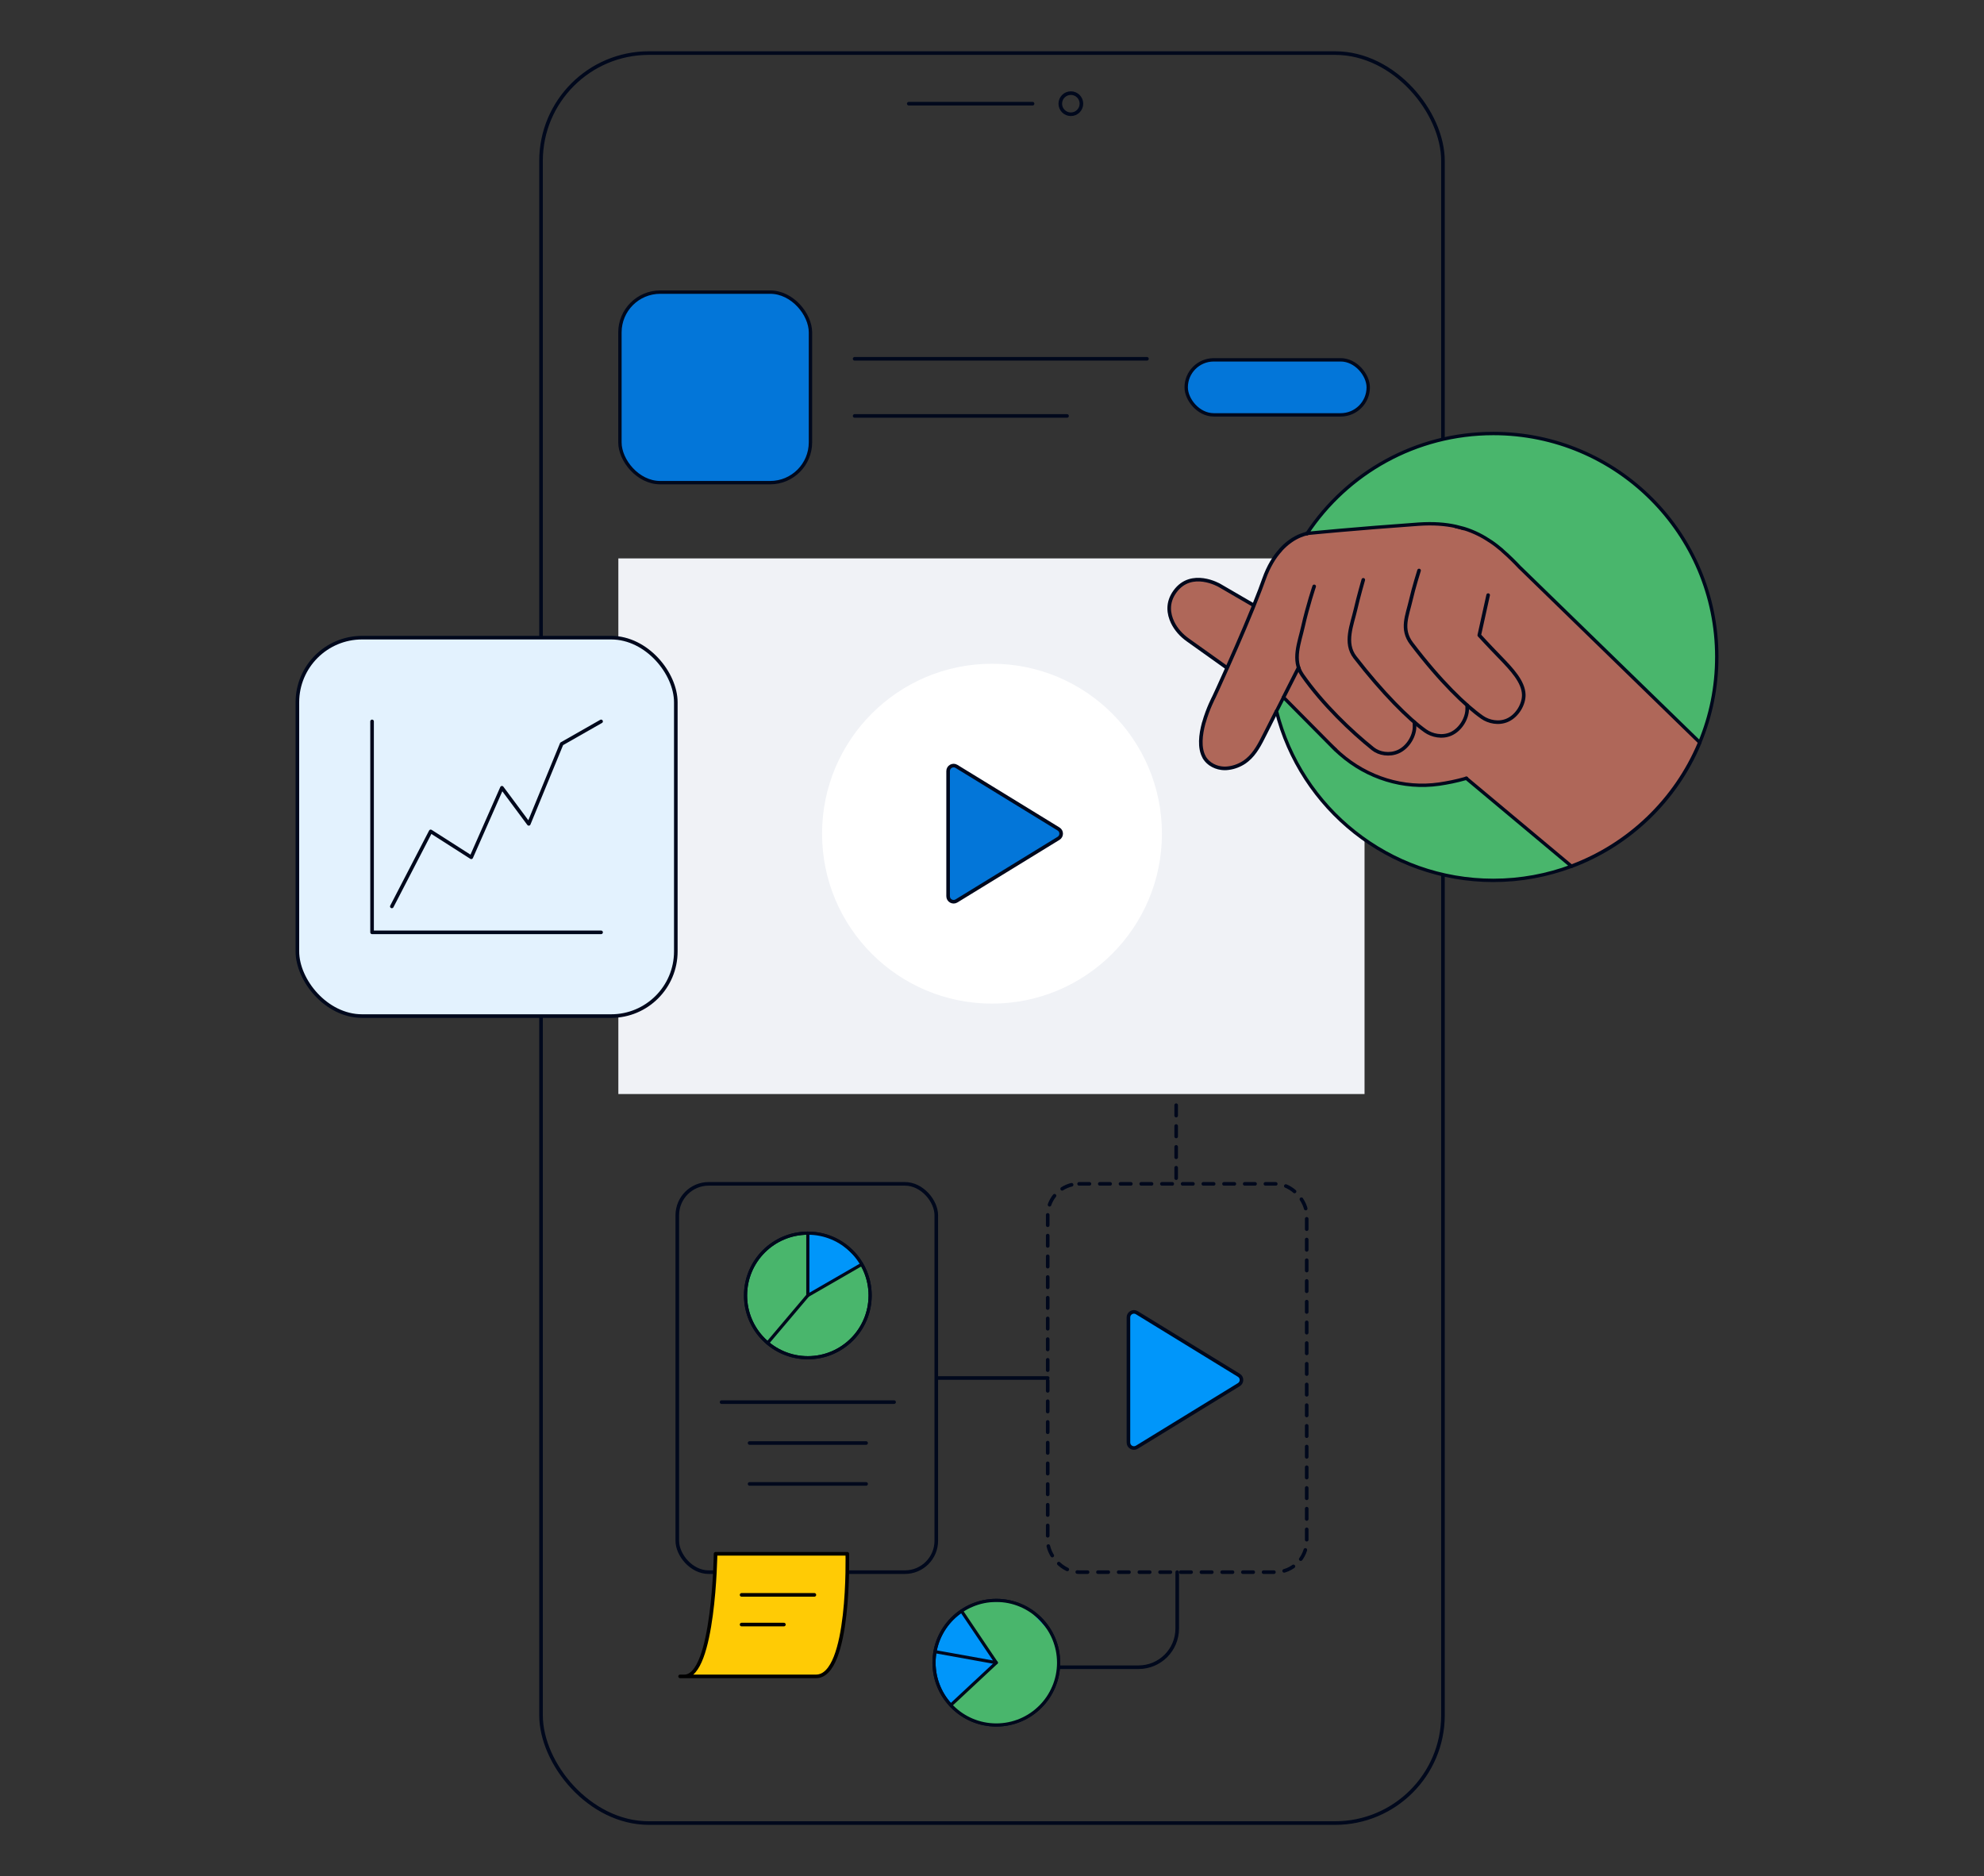
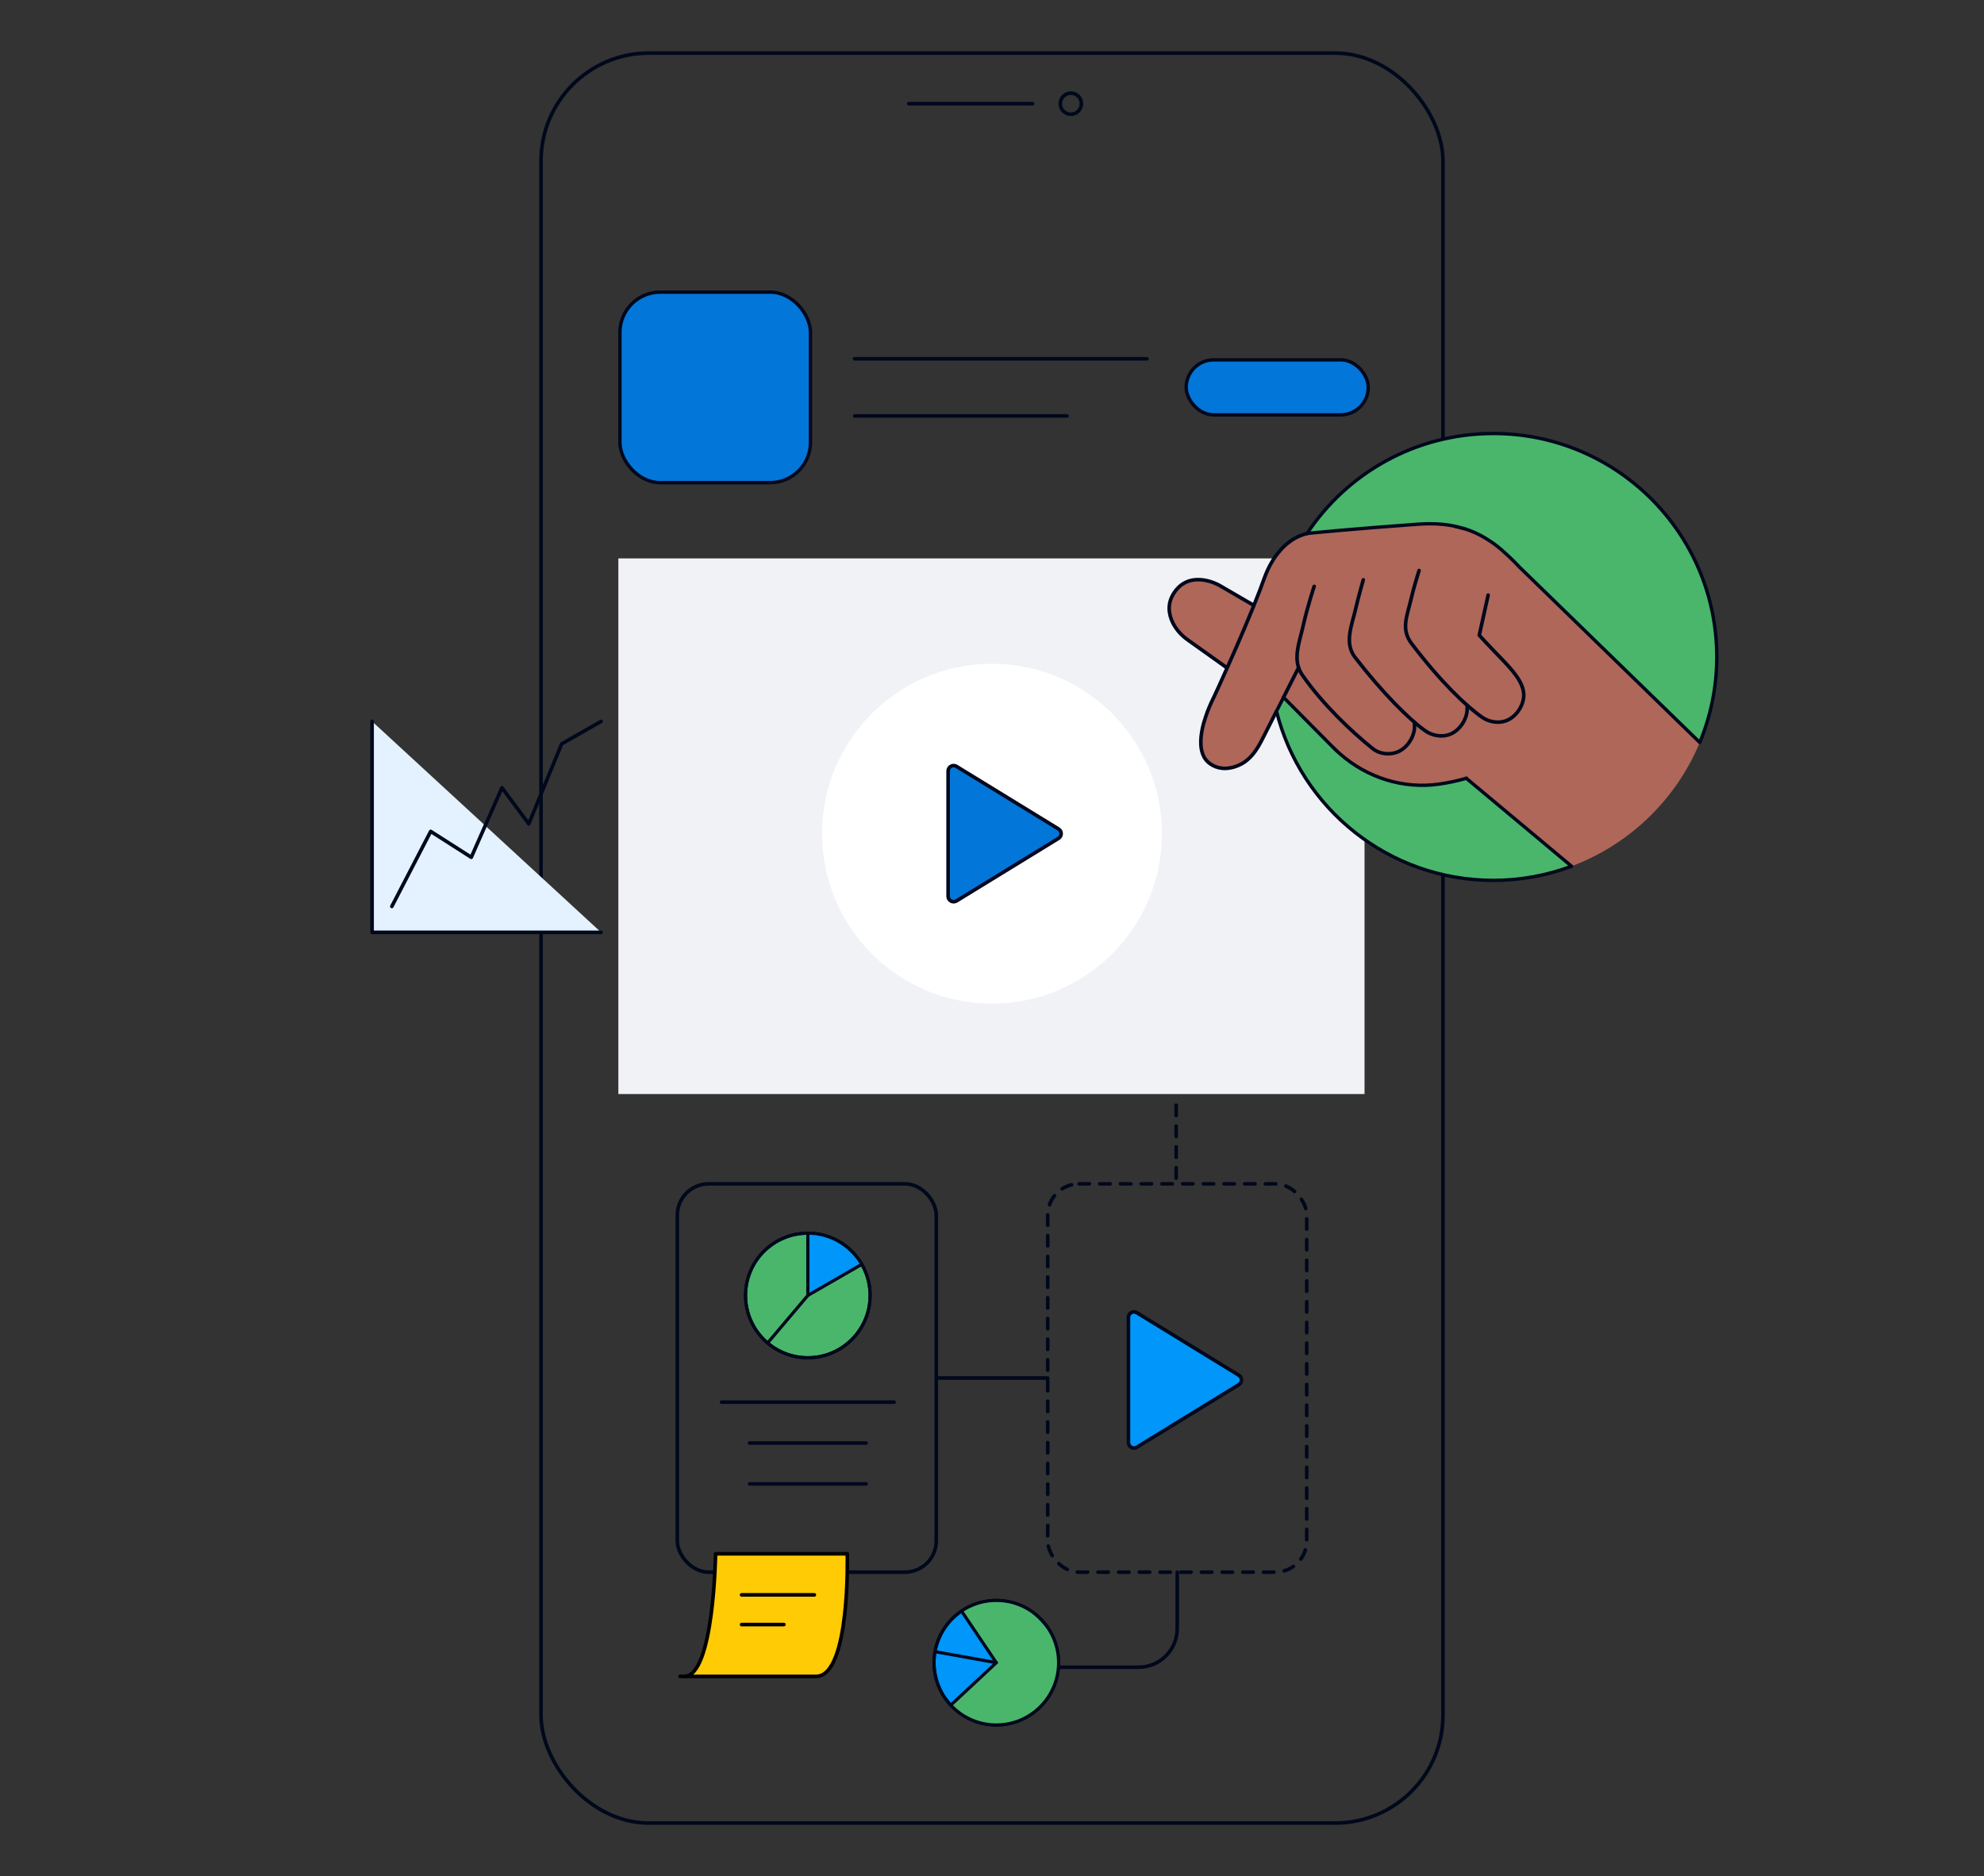
<svg xmlns="http://www.w3.org/2000/svg" id="Content" viewBox="0 0 552 522">
  <rect x="0" y="0" width="552" height="522" fill="#333333" stroke="none" />
  <defs>
    <style>.cls-1{fill:#ffcb05;}.cls-1,.cls-2,.cls-3,.cls-4,.cls-5,.cls-6,.cls-7,.cls-8,.cls-9,.cls-10,.cls-11,.cls-12,.cls-13{stroke-linecap:round;stroke-linejoin:round;}.cls-1,.cls-6{stroke:#000;}.cls-2{fill:#e3f2fe;}.cls-2,.cls-3,.cls-4,.cls-5,.cls-7,.cls-8,.cls-9,.cls-10,.cls-11,.cls-12,.cls-13{stroke:#00081c;}.cls-3,.cls-10{fill:#0376d9;}.cls-4,.cls-12,.cls-14{fill:#0096fa;}.cls-5,.cls-8,.cls-9,.cls-13{fill:none;}.cls-6{fill:#f7bacf;}.cls-7,.cls-10{stroke-width:.94px;}.cls-7,.cls-11,.cls-15{fill:#49b66c;}.cls-8{stroke-dasharray:0 0 2.88 2.88;}.cls-9{stroke-dasharray:0 0 2.9 2.9;}.cls-11,.cls-12,.cls-13{stroke-width:.88px;}.cls-15,.cls-16,.cls-17,.cls-18,.cls-14{stroke-width:0px;}.cls-16{fill:#af6759;}.cls-17{fill:#fff;}.cls-18{fill:#f0f2f6;}</style>
  </defs>
  <rect class="cls-5" x="150.53" y="14.77" width="250.94" height="492.47" rx="30" ry="30" />
  <line class="cls-5" x1="252.84" y1="28.85" x2="287.29" y2="28.85" />
  <circle class="cls-5" cx="297.94" cy="28.85" r="2.94" />
  <line class="cls-5" x1="237.78" y1="99.83" x2="319.11" y2="99.83" />
  <line class="cls-5" x1="237.78" y1="115.73" x2="296.88" y2="115.73" />
  <rect class="cls-10" x="330.03" y="100.12" width="50.65" height="15.31" rx="7.66" ry="7.66" />
  <rect class="cls-10" x="172.48" y="81.28" width="53.01" height="53.01" rx="11.21" ry="11.21" />
  <rect class="cls-18" x="172.04" y="155.37" width="207.61" height="149.03" />
  <circle class="cls-17" cx="276" cy="231.96" r="47.28" />
  <path class="cls-3" d="M263.79,214.55v34.81c0,1.2,1.31,1.93,2.33,1.31l28.39-17.41c.98-.6.98-2.02,0-2.61l-28.39-17.41c-1.02-.63-2.33.11-2.33,1.31Z" />
  <circle class="cls-12" cx="277.2" cy="462.62" r="17.33" />
  <polygon class="cls-15" points="267.52 448.25 277.24 462.62 264.53 474.44 268.46 477.59 275.06 479.96 281.47 479.43 286.03 477.54 290.95 473.18 294.05 466.72 294.45 460.94 292.44 454.36 286.47 447.98 280.43 445.6 273.61 445.67 267.52 448.25" />
  <polyline class="cls-13" points="267.52 448.25 277.2 462.62 260.15 459.55" />
  <line class="cls-13" x1="264.53" y1="474.44" x2="277.2" y2="462.62" />
  <circle class="cls-13" cx="277.2" cy="462.62" r="17.33" />
  <circle class="cls-11" cx="224.76" cy="360.44" r="17.33" />
  <polygon class="cls-14" points="239.08 350.68 233.28 345.34 227.99 343.41 224.76 343.55 224.59 360.25 228.37 358.36 239.08 352.17 239.32 351.6 239.08 350.68" />
  <polyline class="cls-13" points="224.76 343.11 224.76 360.44 239.77 351.78" />
  <line class="cls-13" x1="213.56" y1="373.67" x2="224.76" y2="360.44" />
  <circle class="cls-13" cx="224.76" cy="360.44" r="17.33" />
  <rect class="cls-8" x="291.5" y="329.39" width="72.06" height="108.04" rx="8.73" ry="8.73" />
  <rect class="cls-5" x="188.44" y="329.39" width="72.06" height="108.04" rx="8.73" ry="8.73" />
  <line class="cls-2" x1="260.86" y1="383.41" x2="291.5" y2="383.41" />
  <path class="cls-5" d="M327.53,437.43v15.7c0,5.94-4.81,10.75-10.75,10.75h-22.13" />
  <path class="cls-4" d="M313.96,366.55v34.81c0,1.2,1.31,1.93,2.33,1.31l28.39-17.41c.98-.6.98-2.02,0-2.61l-28.39-17.41c-1.02-.63-2.33.11-2.33,1.31Z" />
  <path class="cls-1" d="M227.05,466.43c-9.59,0-44.88,0-36.65,0s8.69-34.11,8.69-34.11h36.65s.9,34.11-8.69,34.11Z" />
  <line class="cls-6" x1="206.33" y1="443.75" x2="226.58" y2="443.75" />
  <line class="cls-6" x1="206.33" y1="452.01" x2="218.1" y2="452.01" />
  <line class="cls-2" x1="200.76" y1="390.12" x2="248.76" y2="390.12" />
  <line class="cls-2" x1="208.55" y1="401.5" x2="240.97" y2="401.5" />
  <line class="cls-2" x1="208.55" y1="412.88" x2="240.97" y2="412.88" />
  <line class="cls-9" x1="327.24" y1="327.8" x2="327.24" y2="304.78" />
  <path class="cls-16" d="M472.92,206.57c-.04.12-.1.24-.14.36-6.61,15.65-19.44,28.01-35.39,34.03l-29.36-24.41h-.04s-.02,0-.02.02h-.08s-.06.02-.1.02l-6.37,1.41-5.73.49-5.9-.53-5.94-1.4-5.69-2.77-6.54-5.14,4.98,3.93-7.7-6.3-3.25-2.85-.04-.04-8.5-9.38-3.96,7.8-3.05,6.14-2.46,2.93c-1.53,1.59-3.6,2.27-4.9,2.82h-3.13c-1-.25-1.68-.06-2.97-1.2l-.16-.18h-.02l-1.26-1.48c-.06-.06-.12-.12-.18-.16v-.04c-.69-1.83-.94-3.33-.89-5.29l.77-4.23s.02-.02.02-.04c0,0,1.8-4.99,1.8-5.01l4.58-10-5.62-4.34-5.82-4.2s-.02,0-.04-.02l-.1-.06s-7.91-5.83-2.56-13.21c2.46-3.39,8.62-3.41,11.72-1.62l10,5.63,1.77-4.37,1.5-4.03,1.88-3.78s2.27-3.08,2.27-3.08l2.09-1.96,3.11-1.89,2.16-.72,9.28-.88,21.76-1.72,5.83-.15,6.74,1.36h.02s5.56,2.42,5.56,2.42l5.02,3.57s.02.02.02.02l.18.18s.02.02.04.04" />
  <path class="cls-5" d="M365.64,163.15s-1.79,5.27-3.14,11.27c-.97,4.35-3.04,9.27-.17,13.39,5.68,8.15,13.68,15.74,19.64,20.52,1.74,1.4,4.63,1.9,7.08.8,2.77-1.25,4.58-4.5,4.51-7.1,0-.79-.04-1.11-.04-1.11" />
  <path class="cls-5" d="M379.3,161.33s-1.37,4.75-2.14,8.15c-1,4.35-3.24,9.42-.17,13.39,7.62,9.87,15.05,17.29,19.63,20.52,1.82,1.27,4.64,1.9,7.08.8,2.77-1.25,4.58-4.5,4.51-7.1,0-.57,0-.85,0-.85" />
  <path class="cls-5" d="M394.82,158.73s-1.52,4.82-2.29,8.22c-1,4.35-2.84,8.1.2,12.1,8.02,10.57,15.05,17.29,19.63,20.52,1.82,1.27,4.64,1.9,7.08.8,2.77-1.25,4.58-4.5,4.51-7.1-.1-3.6-3.36-7.05-6.6-10.4-3.27-3.35-5.78-6.12-5.78-6.12l2.47-11.17" />
  <path class="cls-5" d="M407.25,147.04c-.7-.24-1.46-.42-2.24-.58" />
  <line class="cls-5" x1="361.3" y1="185.76" x2="357.11" y2="194.03" />
  <path class="cls-5" d="M355.15,197.88l-3.25,6.43c-1.3,2.59-2.65,5.31-4.89,7.15-.22.18-.46.38-.7.54-1.3.88-2.87,1.52-4.49,1.72-.68.1-1.38.1-2.06,0-1.04-.14-2.08-.52-3.03-1.18-.08-.06-.16-.12-.24-.2h-.02c-.6-.46-1.08-1.04-1.44-1.64v-.04c-1.44-2.57-1-6.25-.12-9.52t.02-.04s.02-.02.02-.04c1.08-3.89,2.81-7.15,2.81-7.15,0,0,1.7-3.63,3.97-8.76,2.77-6.19,6.39-14.57,8.92-21.24v-.02c.36-.96.7-1.88,1.02-2.77,1.28-3.61,2.93-6.23,4.63-8.08v-.04c.9-.98,1.78-1.76,2.65-2.38,2.02-1.46,3.83-1.98,4.69-2.18h.02" />
  <path class="cls-5" d="M341.28,185.75l-10.8-7.7c-1.79-1.27-3.29-2.92-4.24-4.9-1.1-2.32-1.62-5.42.67-8.57,4.56-6.27,12.38-1.7,12.38-1.7l9.26,5.38" />
-   <line class="cls-5" x1="365.61" y1="203.41" x2="357.17" y2="195.97" />
  <line class="cls-5" x1="371.6" y1="208.66" x2="365.65" y2="203.45" />
  <path class="cls-5" d="M407.99,216.55s-.06.02-.1.02" />
  <path class="cls-7" d="M477.65,182.77c0,8.44-1.68,16.45-4.73,23.81l-49.94-48.58h-.02c-1.24-1.32-2.99-3.11-4.87-4.73-.02-.02-.02-.04-.04-.04l-.18-.18s-.02,0-.02-.02c-1-.84-2.02-1.66-3.03-2.32-2.16-1.46-4.61-2.77-7.55-3.67h-.02s-2.24-.58-2.24-.58c-2.91-.64-6.27-.9-10.32-.62-17.57,1.24-30.48,2.53-30.48,2.53,0,0-.2.02-.56.08,11.1-16.77,30.18-27.83,51.84-27.83,34.33,0,62.16,27.81,62.16,62.16Z" />
-   <line class="cls-5" x1="363.65" y1="148.44" x2="363.63" y2="148.44" />
-   <path class="cls-7" d="M437.25,241.02c-6.77,2.53-14.11,3.93-21.76,3.93-29.14,0-53.58-20.04-60.34-47.07l1.96-3.85,14.49,14.63h.02s1.24,1.12,1.24,1.12c7.57,6.65,17.65,9.82,27.59,8.38,2.27-.34,4.69-.8,7.33-1.56.04,0,.06-.02.1-.02h.08s0-.02.02-.02l29.26,24.47Z" />
-   <path class="cls-5" d="M437.25,241.02s.1-.02.14-.06c15.95-6.01,28.78-18.38,35.39-34.03.04-.12.1-.24.14-.36" />
-   <rect class="cls-2" x="82.74" y="177.42" width="105.29" height="105.29" rx="18" ry="18" />
+   <path class="cls-7" d="M437.25,241.02c-6.77,2.53-14.11,3.93-21.76,3.93-29.14,0-53.58-20.04-60.34-47.07l1.96-3.85,14.49,14.63h.02s1.24,1.12,1.24,1.12c7.57,6.65,17.65,9.82,27.59,8.38,2.27-.34,4.69-.8,7.33-1.56.04,0,.06-.02.1-.02h.08s0-.02.02-.02Z" />
  <polyline class="cls-2" points="103.52 200.72 103.52 259.41 167.24 259.41" />
  <polyline class="cls-5" points="109.02 252.2 119.83 231.32 131.12 238.53 139.65 219.18 147.12 229.23 156.27 206.97 167.24 200.72" />
</svg>